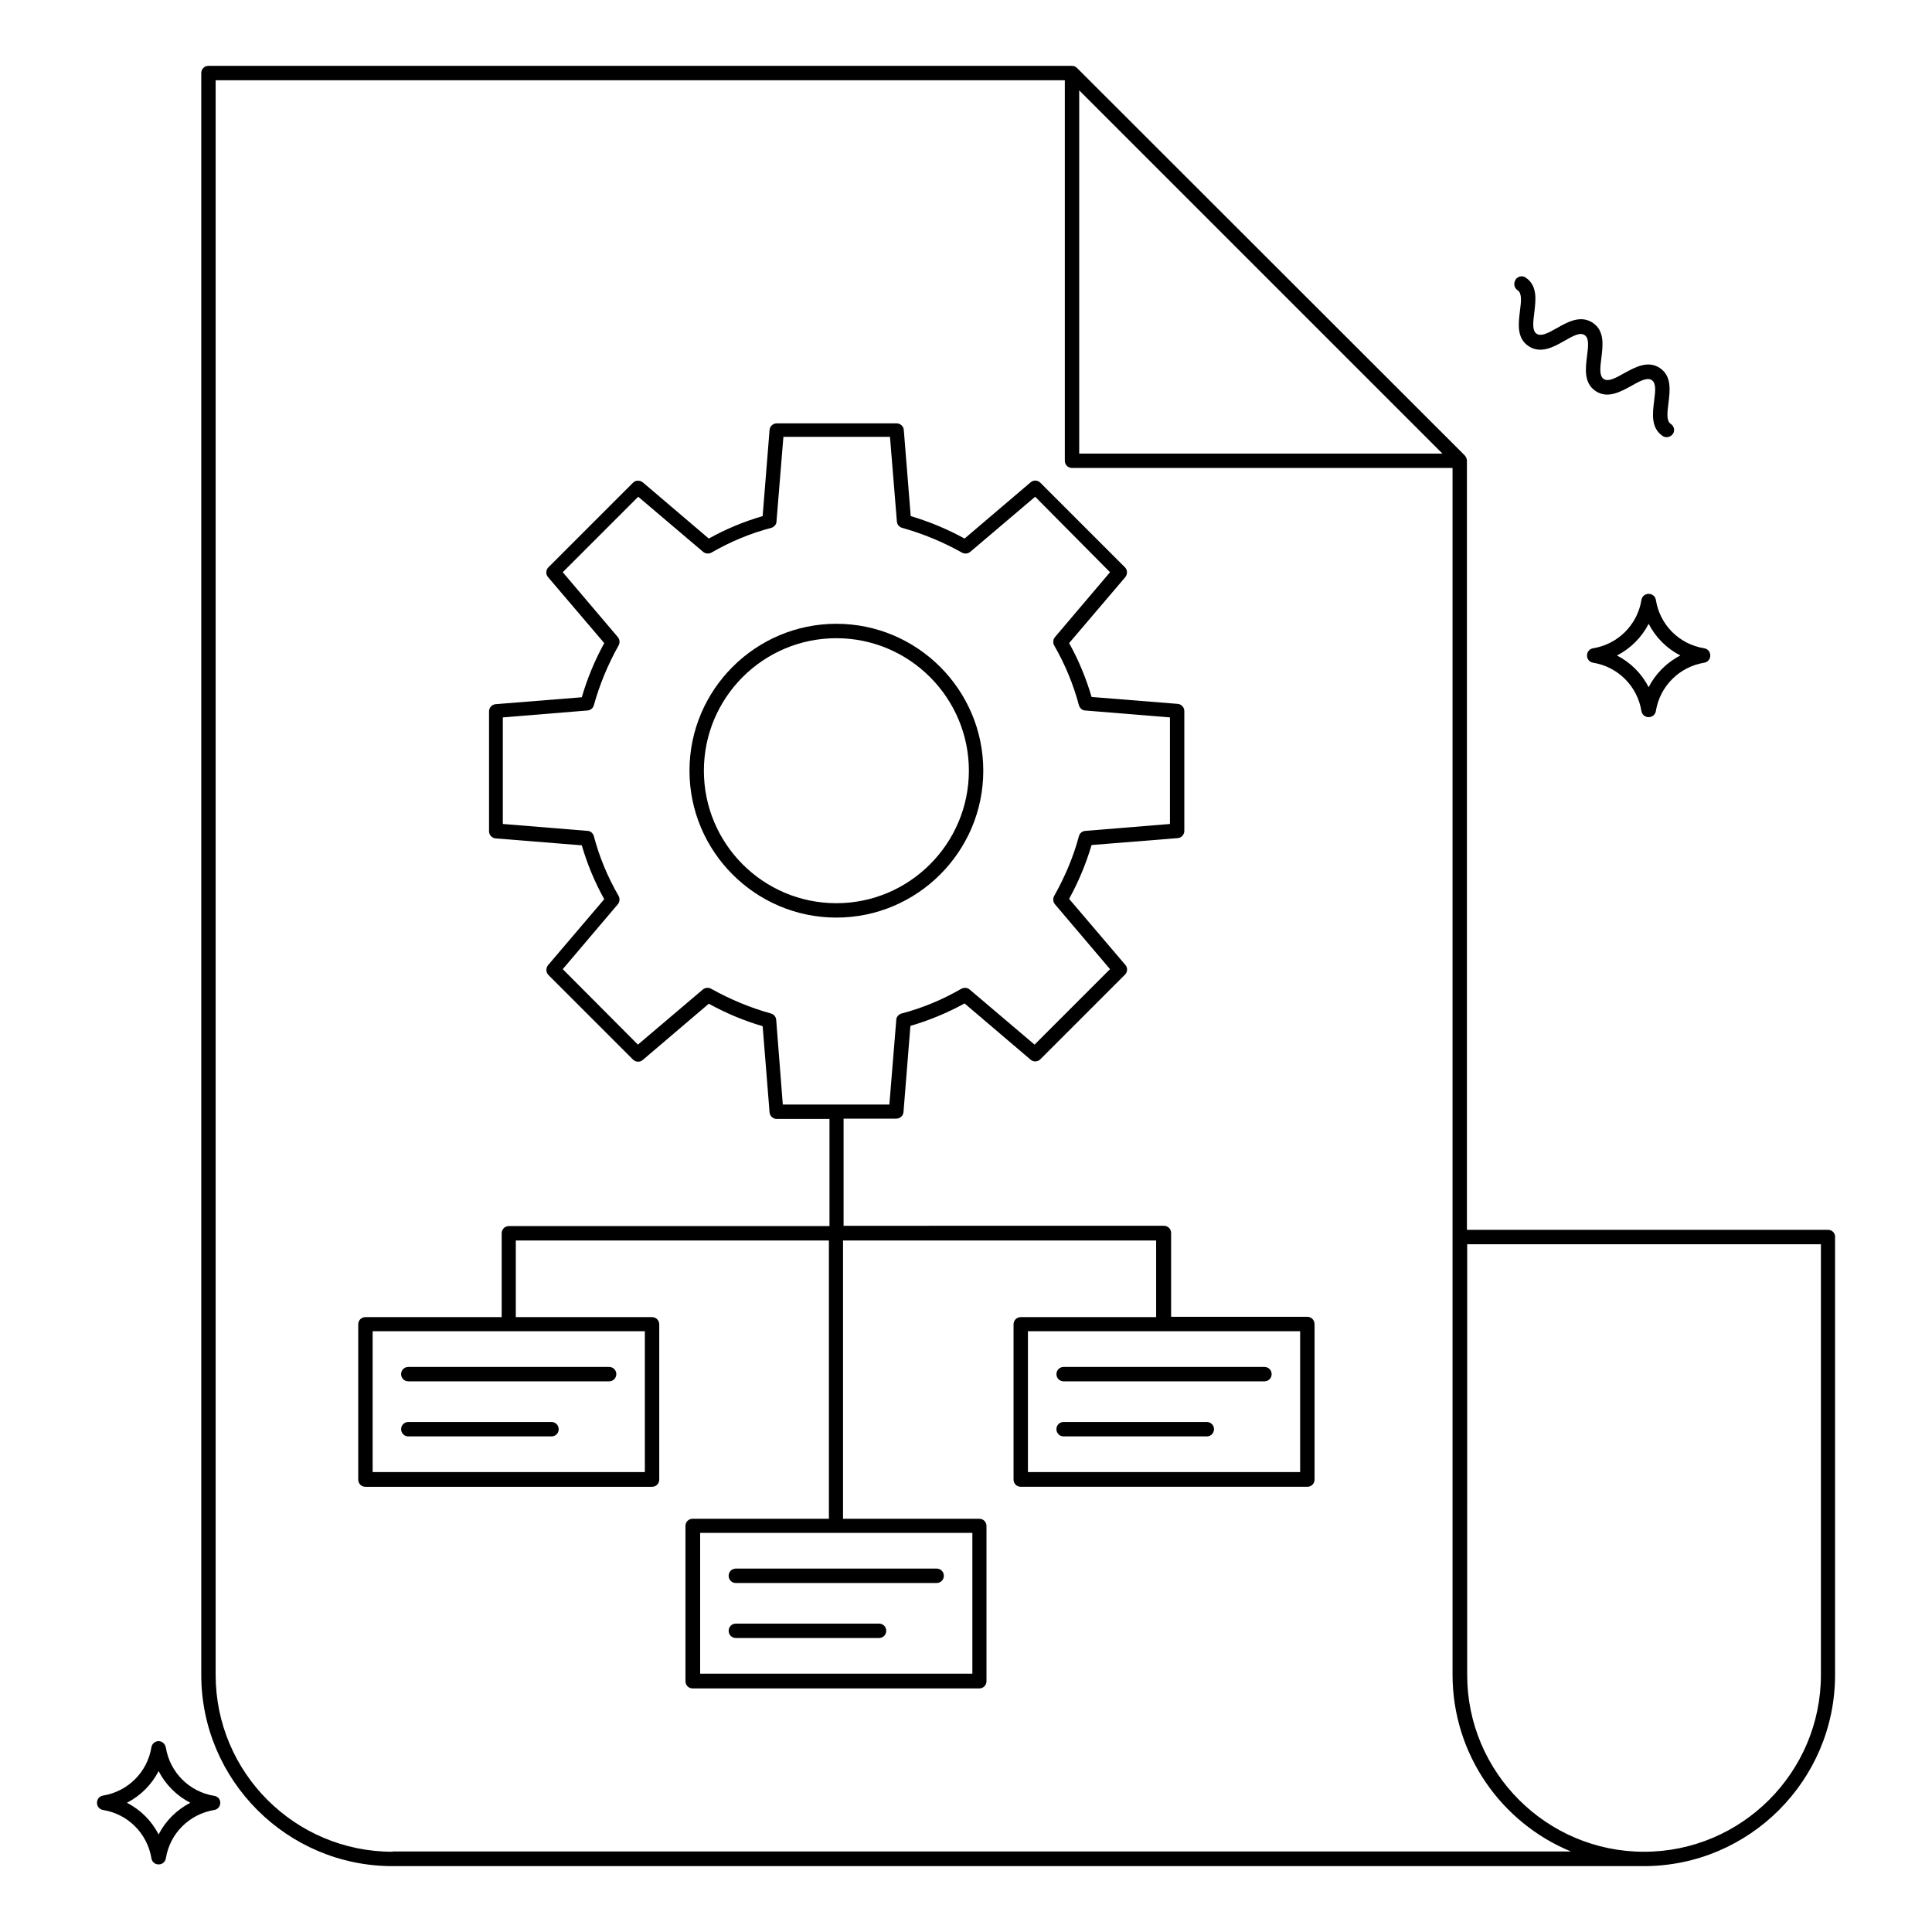
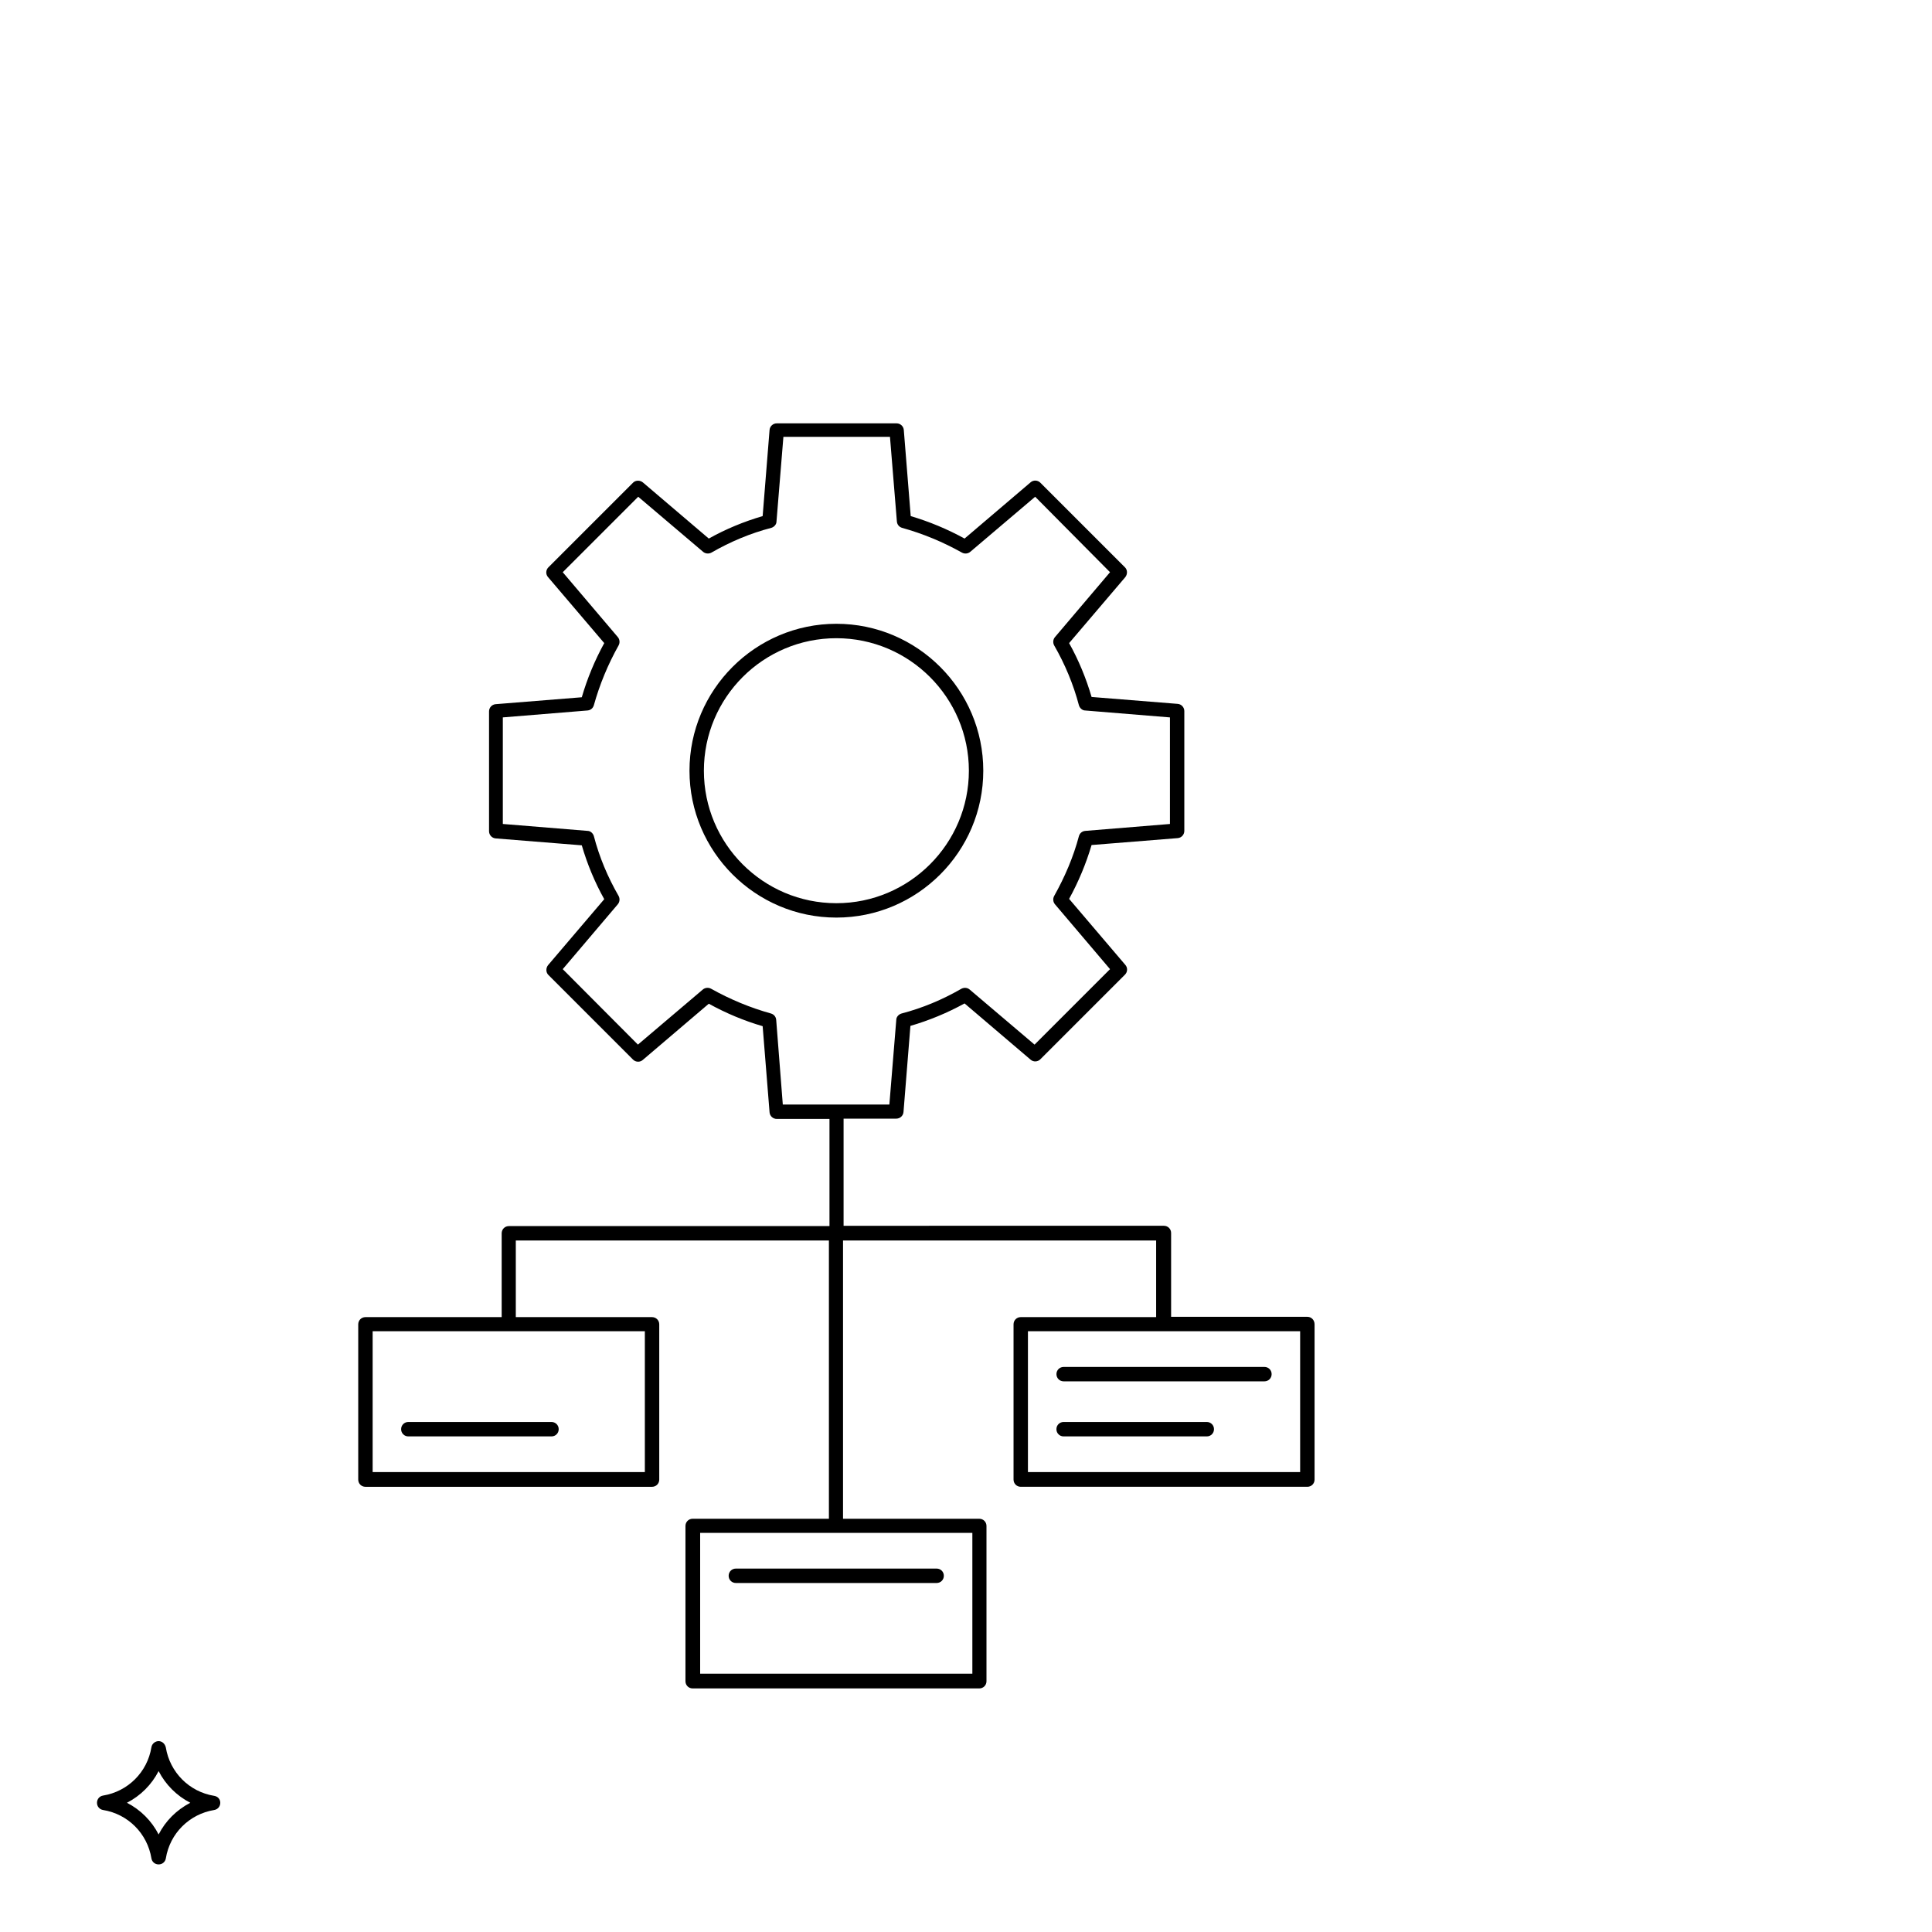
<svg xmlns="http://www.w3.org/2000/svg" fill="#000000" width="800px" height="800px" version="1.1" viewBox="144 144 512 512">
  <g>
-     <path d="m546.79 226.49c-0.383 3.207-0.918 7.098 2.289 9.238 3.207 2.137 6.641 0.23 9.465-1.375 2.519-1.449 4.273-2.367 5.418-1.527 1.145 0.762 0.992 2.75 0.609 5.574-0.383 3.207-0.918 7.098 2.289 9.238 3.207 2.137 6.641 0.152 9.465-1.375 2.519-1.449 4.273-2.289 5.418-1.527 1.145 0.762 0.992 2.75 0.609 5.574-0.383 3.207-0.918 7.098 2.289 9.238 0.305 0.23 0.688 0.305 1.07 0.305 0.609 0 1.223-0.305 1.602-0.84 0.609-0.84 0.383-2.062-0.535-2.672-1.145-0.762-0.992-2.75-0.609-5.574 0.383-3.207 0.918-7.098-2.289-9.238-3.207-2.137-6.641-0.152-9.465 1.375-2.519 1.449-4.273 2.289-5.418 1.527-1.145-0.762-0.992-2.75-0.609-5.648 0.383-3.207 0.918-7.098-2.289-9.238-3.207-2.137-6.641-0.23-9.465 1.375-2.519 1.449-4.273 2.289-5.418 1.527-1.145-0.762-0.992-2.75-0.609-5.648 0.383-3.207 0.918-7.098-2.289-9.238-0.84-0.609-2.062-0.383-2.672 0.535-0.609 1.066-0.383 2.211 0.535 2.824 1.145 0.762 0.992 2.746 0.609 5.57z" />
-     <path d="m582.82 302.98c-0.152-0.918-0.918-1.602-1.91-1.602-0.992 0-1.754 0.688-1.91 1.602-1.07 6.641-6.258 11.754-12.824 12.824-0.918 0.152-1.602 0.918-1.602 1.91 0 0.992 0.688 1.754 1.602 1.91 6.641 1.07 11.754 6.258 12.824 12.824 0.152 0.918 0.918 1.602 1.91 1.602 0.992 0 1.754-0.688 1.91-1.602 1.07-6.641 6.258-11.754 12.824-12.824 0.918-0.152 1.602-0.918 1.602-1.91 0-0.992-0.688-1.754-1.602-1.91-6.641-1.066-11.754-6.184-12.824-12.824zm-1.91 23.129c-1.832-3.586-4.809-6.566-8.398-8.398 3.586-1.832 6.566-4.809 8.398-8.398 1.832 3.586 4.809 6.566 8.398 8.398-3.586 1.836-6.566 4.812-8.398 8.398z" />
    <path d="m200.77 619.92c-6.641-1.07-11.754-6.258-12.824-12.824-0.23-0.992-0.992-1.68-1.91-1.68-0.914 0-1.754 0.688-1.906 1.605-1.07 6.641-6.258 11.754-12.824 12.824-0.918 0.152-1.602 0.918-1.602 1.91 0 0.992 0.688 1.754 1.602 1.91 6.641 1.07 11.754 6.258 12.824 12.824 0.152 0.918 0.918 1.602 1.91 1.602 0.992 0 1.754-0.688 1.91-1.602 1.07-6.641 6.258-11.754 12.824-12.824 0.918-0.152 1.602-0.918 1.602-1.91-0.004-0.996-0.691-1.684-1.605-1.836zm-14.734 10.23c-1.832-3.586-4.809-6.566-8.398-8.398 3.586-1.832 6.566-4.809 8.398-8.398 1.832 3.586 4.809 6.566 8.398 8.398-3.664 1.91-6.566 4.809-8.398 8.398z" />
-     <path d="m628.47 469.92h-95.723v-203.82c0-0.535-0.23-0.992-0.535-1.375l-102.82-102.74c-0.383-0.383-0.84-0.535-1.375-0.535h-228.77c-1.07 0-1.91 0.84-1.91 1.906v424.5c0 27.938 22.746 50.688 50.688 50.688h331.6c27.938 0 50.688-22.746 50.688-50.688v-116.03c0.074-1.066-0.84-1.906-1.832-1.906zm-198.47-301.98 96.258 96.258h-96.258zm-181.98 466.79c-25.879 0-46.871-20.992-46.871-46.871v-422.59h225.04v100.84c0 1.07 0.84 1.91 1.91 1.91h100.84v319.77c0 21.145 12.977 39.312 31.375 46.871l-312.29-0.004zm378.54-46.867c0 25.879-21.07 46.871-46.871 46.871s-46.871-20.992-46.871-46.871l0.004-114.12h93.738z" />
-     <path d="m250.3 508.16c0 1.07 0.84 1.91 1.91 1.91h53.207c1.07 0 1.91-0.84 1.91-1.91 0-1.07-0.84-1.91-1.91-1.91h-53.207c-1.07 0.004-1.91 0.844-1.91 1.91z" />
    <path d="m290.15 520.84h-37.938c-1.07 0-1.91 0.84-1.91 1.91 0 1.07 0.84 1.91 1.91 1.91h37.938c1.07 0 1.91-0.84 1.91-1.91 0-1.07-0.84-1.91-1.91-1.91z" />
    <path d="m337.1 561.6c0 1.07 0.84 1.91 1.91 1.91h53.207c1.07 0 1.91-0.84 1.91-1.91 0-1.07-0.84-1.91-1.91-1.91h-53.207c-1.07 0.004-1.91 0.844-1.91 1.91z" />
-     <path d="m376.95 574.27h-37.938c-1.07 0-1.91 0.84-1.91 1.91 0 1.07 0.84 1.91 1.91 1.91h37.938c1.07 0 1.91-0.84 1.91-1.91 0-1.07-0.84-1.91-1.91-1.91z" />
    <path d="m490.46 492.97h-36.105v-22.215c0-1.07-0.84-1.91-1.91-1.91l-84.887 0.004v-28.398h13.969c0.992 0 1.832-0.762 1.91-1.754l1.832-22.824c4.961-1.449 9.77-3.434 14.352-5.953l17.48 14.887c0.762 0.688 1.91 0.609 2.594-0.078l22.441-22.441c0.688-0.688 0.762-1.832 0.078-2.594l-14.887-17.48c2.519-4.582 4.504-9.391 5.953-14.273l22.824-1.832c0.992-0.078 1.754-0.918 1.754-1.91v-31.754c0-0.992-0.762-1.832-1.754-1.91l-22.824-1.832c-1.449-4.961-3.434-9.77-5.953-14.273l14.887-17.48c0.609-0.762 0.609-1.91-0.078-2.594l-22.441-22.441c-0.688-0.688-1.832-0.762-2.594-0.078l-17.48 14.887c-4.582-2.519-9.391-4.504-14.273-5.953l-1.832-22.824c-0.078-0.992-0.918-1.754-1.91-1.754h-31.754c-0.992 0-1.832 0.762-1.91 1.754l-1.832 22.824c-4.961 1.449-9.77 3.434-14.273 5.953l-17.48-14.887c-0.762-0.609-1.91-0.609-2.594 0.078l-22.441 22.441c-0.688 0.688-0.762 1.832-0.078 2.594l14.887 17.48c-2.519 4.582-4.504 9.391-5.953 14.352l-22.824 1.832c-0.992 0.078-1.754 0.918-1.754 1.91v31.754c0 0.992 0.762 1.832 1.754 1.91l22.824 1.832c1.449 4.961 3.434 9.77 5.953 14.273l-14.887 17.48c-0.609 0.762-0.609 1.91 0.078 2.594l22.441 22.441c0.688 0.688 1.832 0.762 2.594 0.078l17.48-14.887c4.582 2.519 9.312 4.504 14.273 5.953l1.832 22.824c0.078 0.992 0.918 1.754 1.91 1.754h13.969v28.398h-84.961c-1.07 0-1.91 0.84-1.91 1.91v22.215h-36.105c-1.07 0-1.91 0.84-1.91 1.91v41.145c0 1.07 0.84 1.91 1.91 1.91h75.953c1.07 0 1.91-0.84 1.91-1.91v-41.145c0-1.07-0.84-1.91-1.91-1.91h-36.105v-20.305h82.977v73.738h-36.105c-1.07 0-1.91 0.84-1.91 1.91v41.145c0 1.07 0.84 1.91 1.91 1.91h75.953c1.07 0 1.91-0.84 1.91-1.91v-41.145c0-1.07-0.84-1.91-1.91-1.91h-36.105v-73.738h82.977v20.305l-35.879-0.004c-1.07 0-1.91 0.84-1.91 1.91v41.145c0 1.07 0.84 1.91 1.91 1.91h75.953c1.07 0 1.91-0.84 1.91-1.91v-41.145c-0.004-1.148-0.844-1.988-1.91-1.988zm-140.76-78.699c-0.078-0.84-0.609-1.449-1.375-1.68-5.496-1.527-10.84-3.742-15.879-6.566-0.688-0.383-1.602-0.305-2.215 0.23l-17.176 14.578-19.922-19.996 14.578-17.176c0.535-0.609 0.609-1.527 0.23-2.215-2.902-5.039-5.113-10.305-6.566-15.879-0.23-0.762-0.918-1.375-1.68-1.375l-22.441-1.832v-28.242l22.441-1.832c0.84-0.078 1.449-0.609 1.68-1.375 1.527-5.496 3.742-10.84 6.566-15.879 0.383-0.688 0.305-1.602-0.23-2.215l-14.578-17.172 20-20 17.176 14.578c0.609 0.535 1.527 0.609 2.215 0.23 5.039-2.902 10.305-5.113 15.879-6.566 0.762-0.23 1.375-0.918 1.375-1.68l1.832-22.441h28.242l1.832 22.441c0.078 0.84 0.609 1.449 1.375 1.68 5.496 1.527 10.84 3.742 15.879 6.566 0.688 0.383 1.602 0.305 2.215-0.23l17.176-14.578 19.84 20-14.578 17.176c-0.535 0.609-0.609 1.527-0.23 2.215 2.902 5.039 5.113 10.383 6.566 15.879 0.23 0.762 0.918 1.375 1.68 1.375l22.441 1.832v28.242l-22.441 1.832c-0.84 0.078-1.449 0.609-1.68 1.375-1.449 5.496-3.742 10.84-6.566 15.879-0.383 0.688-0.305 1.602 0.23 2.215l14.578 17.172-20 20-17.176-14.578c-0.609-0.535-1.449-0.609-2.215-0.23-5.039 2.902-10.305 5.113-15.879 6.566-0.762 0.23-1.375 0.918-1.375 1.68l-1.832 22.441h-28.242zm-34.809 119.84h-72.137v-37.328h72.137zm86.793 53.438h-72.137v-37.328h72.137zm86.867-53.438h-72.137v-37.328h72.137z" />
    <path d="m423.97 508.16c0 1.07 0.84 1.91 1.91 1.91h53.207c1.07 0 1.91-0.84 1.91-1.91 0-1.07-0.84-1.91-1.91-1.91h-53.207c-1.07 0.004-1.91 0.844-1.91 1.91z" />
    <path d="m463.81 520.84h-37.938c-1.07 0-1.91 0.84-1.91 1.91 0 1.07 0.84 1.91 1.91 1.91h37.938c1.07 0 1.91-0.84 1.91-1.91 0-1.07-0.84-1.91-1.91-1.91z" />
    <path d="m404.58 348.24c0-21.449-17.48-38.93-38.93-38.93-21.449 0-38.93 17.48-38.93 38.93 0 21.449 17.48 38.93 38.93 38.93 21.449 0.004 38.93-17.477 38.93-38.93zm-38.93 35.117c-19.391 0-35.113-15.727-35.113-35.113 0-19.391 15.727-35.113 35.113-35.113 19.391 0 35.113 15.801 35.113 35.113 0 19.309-15.727 35.113-35.113 35.113z" />
  </g>
</svg>